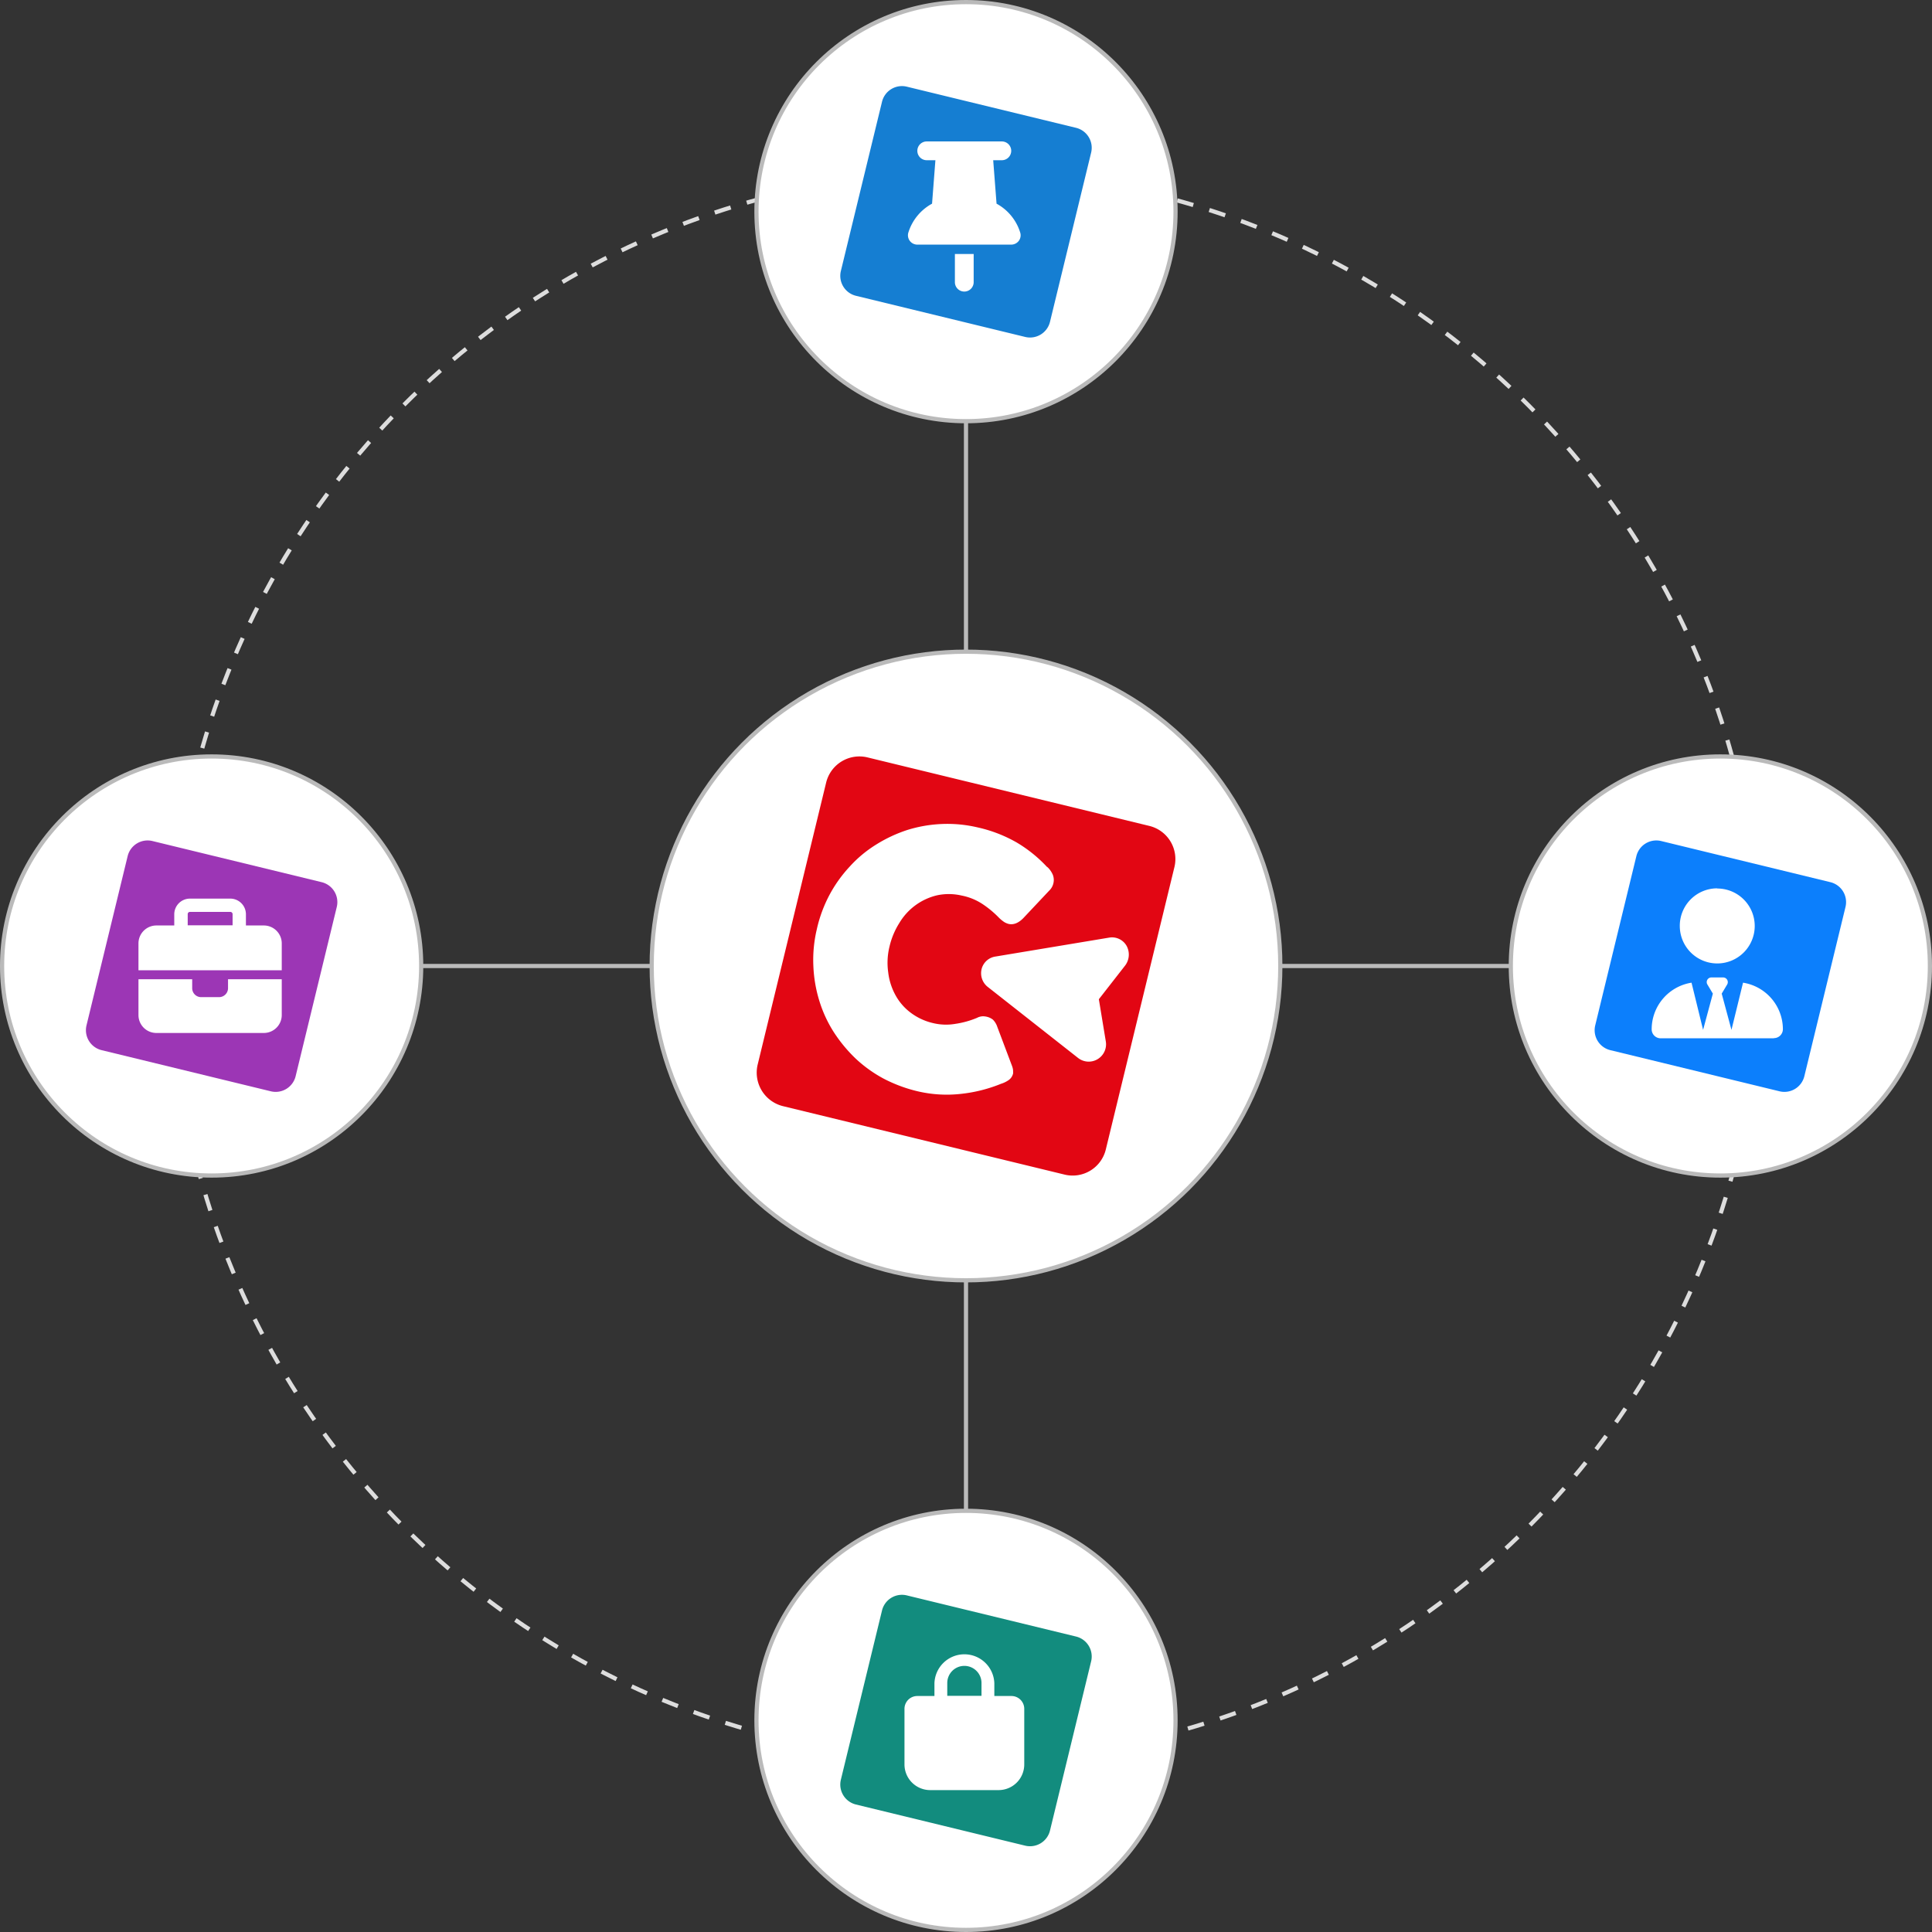
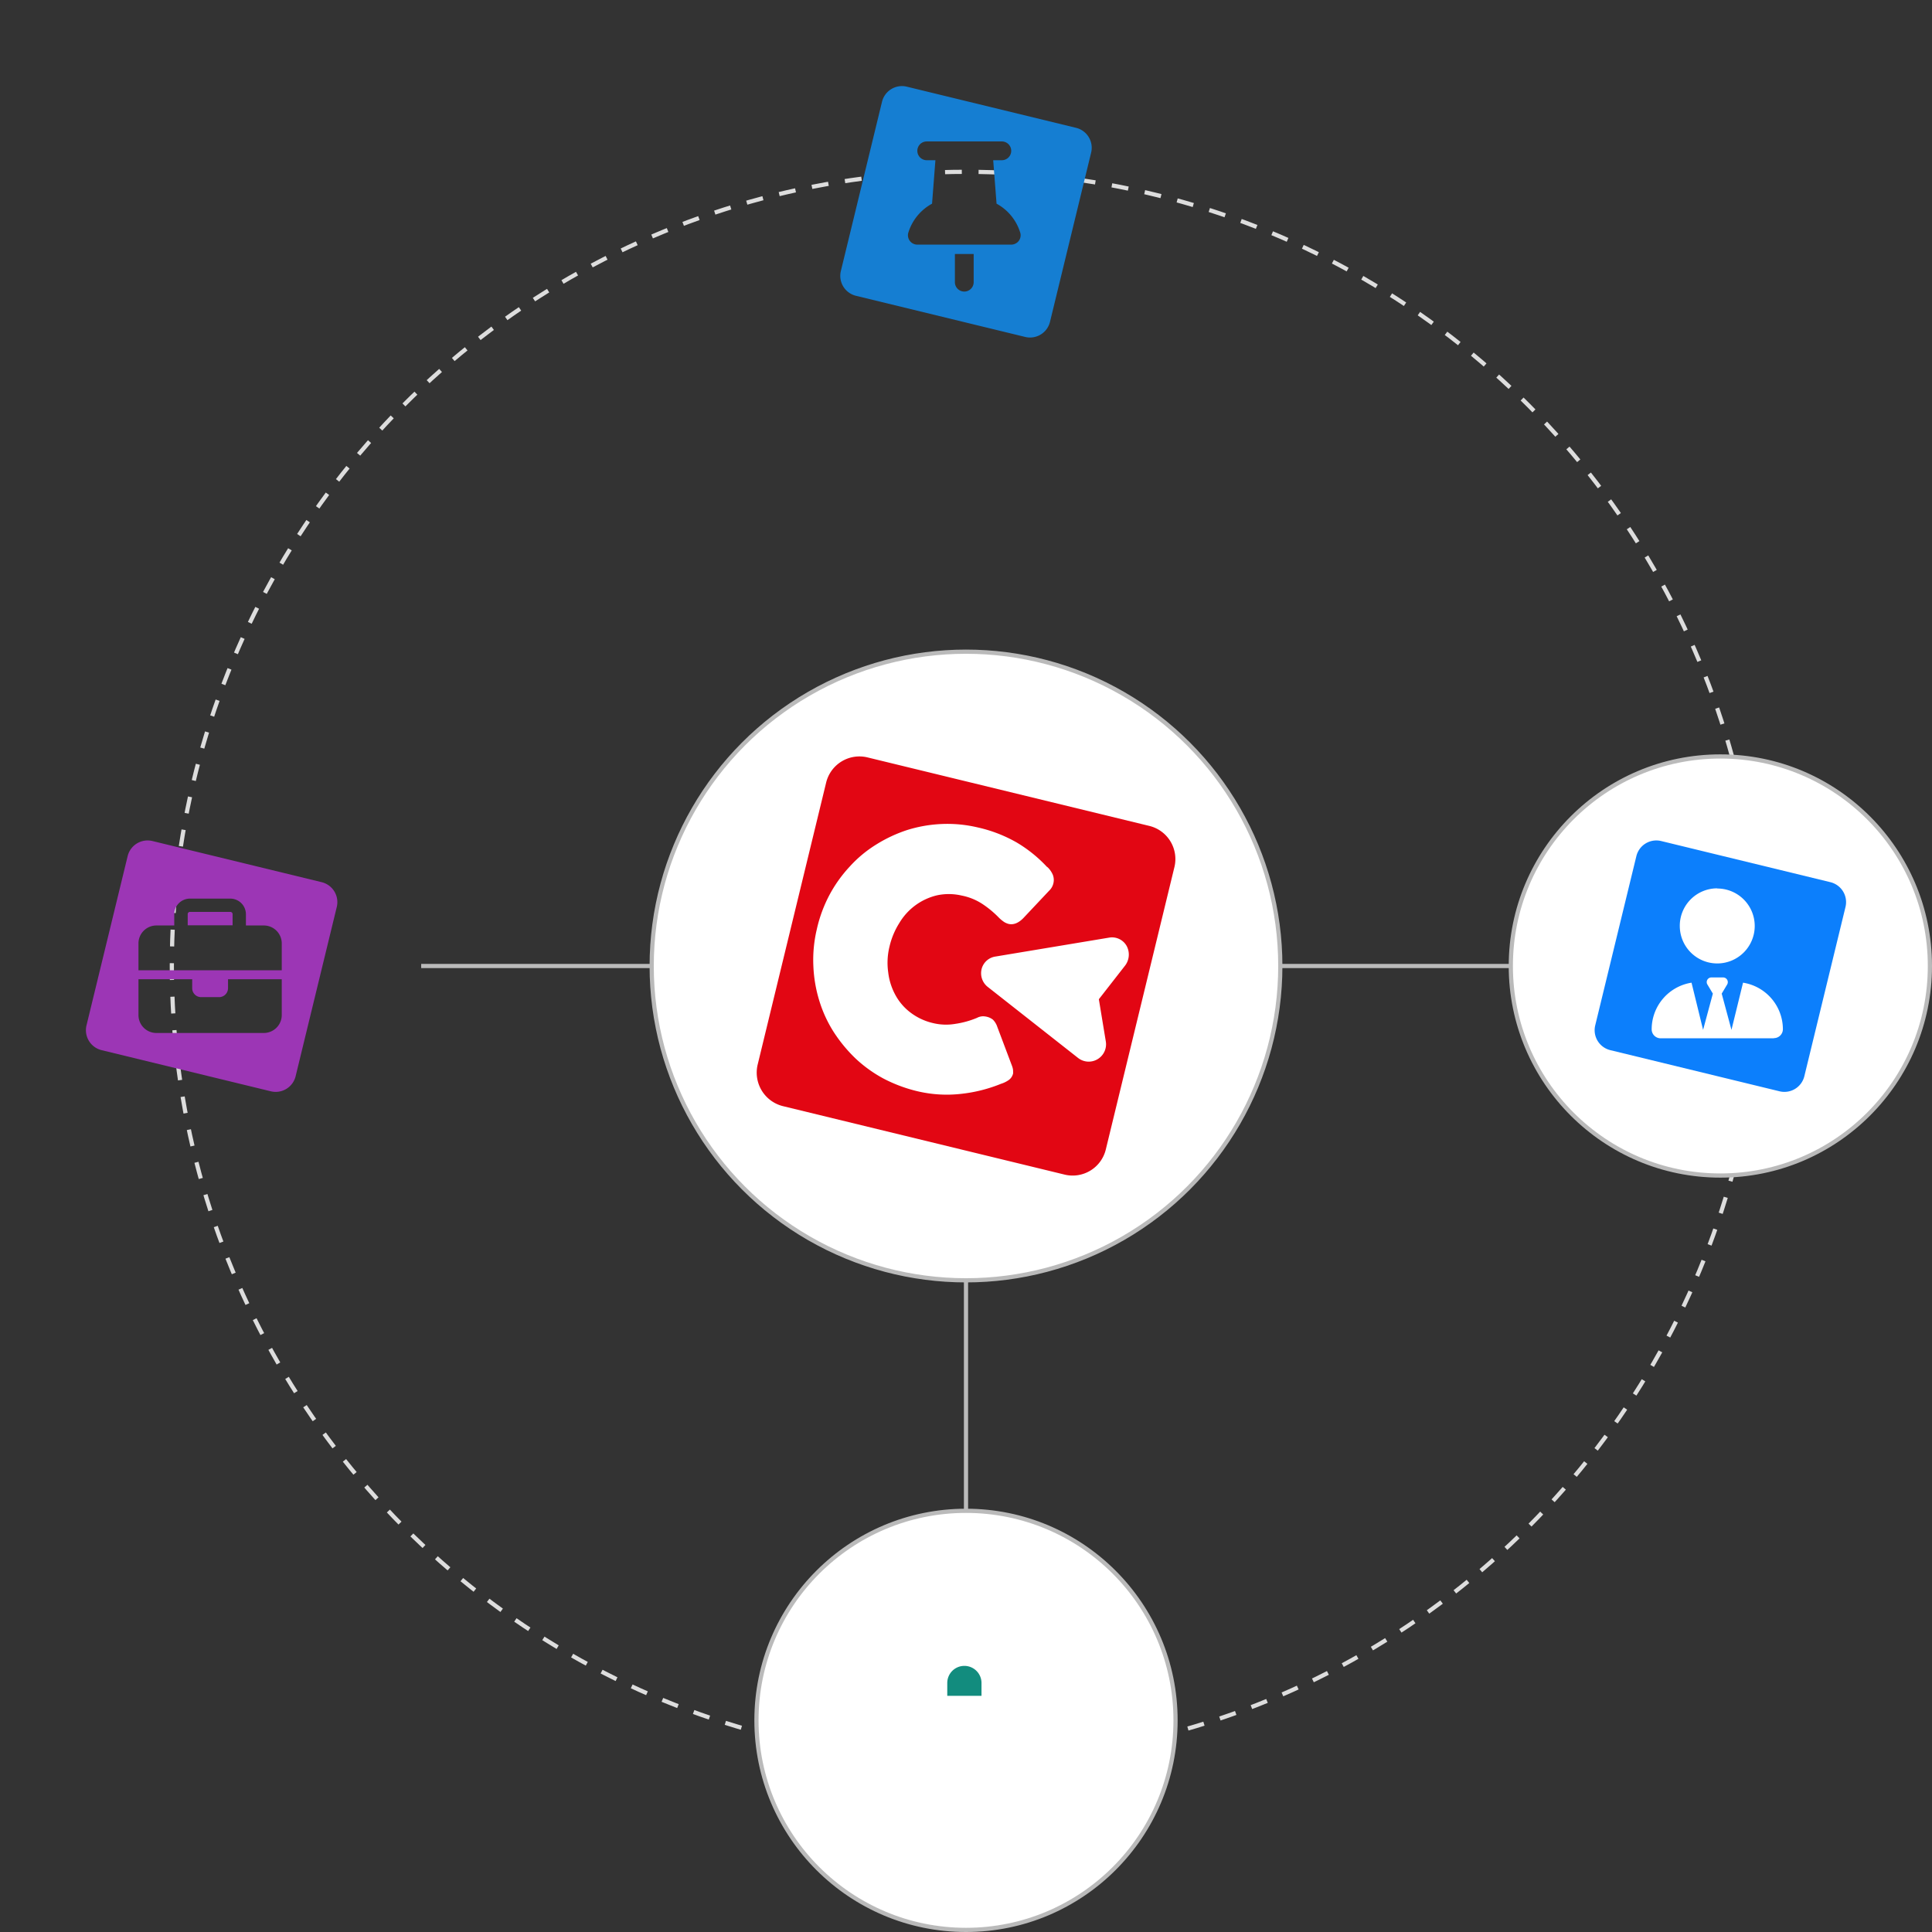
<svg xmlns="http://www.w3.org/2000/svg" id="Livello_3" data-name="Livello 3" viewBox="0 0 461 461">
  <rect x="0" y="0" width="461" height="461" fill="#333333" stroke="none" />
  <defs>
    <style>.cls-1,.cls-6,.cls-7{fill:none;}.cls-1{stroke:#ddd;stroke-dasharray:4;}.cls-1,.cls-2,.cls-6{stroke-miterlimit:10;}.cls-2{fill:#fff;}.cls-2,.cls-6{stroke:#bababa;}.cls-3{fill:#e20613;}.cls-4{fill:#0c7ffc;}.cls-5{fill:#157ed2;}.cls-8{fill:#128c7e;}.cls-9{fill:#9c36b5;}</style>
  </defs>
  <circle class="cls-1" cx="230.5" cy="230.5" r="189.5" />
  <circle class="cls-2" cx="410.5" cy="230.5" r="50" />
-   <circle class="cls-2" cx="50.5" cy="230.5" r="50" />
-   <circle class="cls-2" cx="230.5" cy="50.5" r="50" />
  <circle class="cls-2" cx="230.5" cy="410.5" r="50" />
  <circle class="cls-2" cx="230.5" cy="230.5" r="75" />
  <path class="cls-3" d="M293.77,216.58l-67.26-16.35a8.17,8.17,0,0,0-9.88,6l-16.35,67.33a8.24,8.24,0,0,0,6,9.87l67.27,16.35a8.14,8.14,0,0,0,9.81-6l16.36-67.33A8.14,8.14,0,0,0,293.77,216.58Zm-32.52,59a2.67,2.67,0,0,1-1.11,1.67,6.7,6.7,0,0,1-1.79.86,35.26,35.26,0,0,1-9.63,2.41,30.35,30.35,0,0,1-10.24-.62,35,35,0,0,1-8.09-3,31.55,31.55,0,0,1-6.72-4.81,35.27,35.27,0,0,1-5.25-6.36A30.34,30.34,0,0,1,215,258.3a32.62,32.62,0,0,1-1.42-8.27,31.69,31.69,0,0,1,.8-8.7,32.57,32.57,0,0,1,3-8.21,32,32,0,0,1,4.88-6.85A29.32,29.32,0,0,1,228.6,221a33.73,33.73,0,0,1,7.41-3.46,32.13,32.13,0,0,1,8.15-1.42,31.37,31.37,0,0,1,8.57.8,33.17,33.17,0,0,1,9.32,3.58,32.49,32.49,0,0,1,7.41,6l-.12-.19a5.68,5.68,0,0,1,1.35,1.86,3.41,3.41,0,0,1,.13,2.22,3.5,3.5,0,0,1-1,1.66l-5.93,6.3c-1.23,1.36-2.53,1.91-3.76,1.6a4.07,4.07,0,0,1-1-.43,8.87,8.87,0,0,1-1.23-1,23.73,23.73,0,0,0-4-3.33,13.9,13.9,0,0,0-4.94-2,13.49,13.49,0,0,0-5.86-.06,14.3,14.3,0,0,0-9,6.6,18.25,18.25,0,0,0-2.35,5.62,16.14,16.14,0,0,0-.31,6.17,14.85,14.85,0,0,0,1.73,5.43,13,13,0,0,0,3.64,4.2,14.12,14.12,0,0,0,5.31,2.47,13.18,13.18,0,0,0,5.37.18,21.47,21.47,0,0,0,5.12-1.42A3.19,3.19,0,0,1,254,262a4,4,0,0,1,1,.12,3.74,3.74,0,0,1,1.42.68,4.36,4.36,0,0,1,1.05,1.73l3.51,9.31a4.22,4.22,0,0,1,.25,1ZM288,249.85l-6.3,8.08,1.67,10.12a4.14,4.14,0,0,1-2,4.2h0a4.11,4.11,0,0,1-4.63-.31L255.2,255a4.16,4.16,0,0,1-1.48-4.26,4,4,0,0,1,3.33-3l27.1-4.51a4,4,0,0,1,4.19,2A4.34,4.34,0,0,1,288,249.85Z" transform="translate(-19.5 -19.5)" />
  <path class="cls-4" d="M456.26,230l-40.39-9.82a4.9,4.9,0,0,0-5.91,3.6l-9.82,40.39a4.9,4.9,0,0,0,3.6,5.91l40.39,9.82a4.9,4.9,0,0,0,5.91-3.6l9.82-40.39A4.9,4.9,0,0,0,456.26,230Zm-27,1.51a8.94,8.94,0,1,1-8.94,8.94A8.93,8.93,0,0,1,429.28,231.47Zm13.49,35.74h-27a2.14,2.14,0,0,1-2.14-2.14,11.27,11.27,0,0,1,9.51-11.13l2.76,11.26,2.33-8.65h0l-1.3-2.17a1.11,1.11,0,0,1,.95-1.69h2.76a1.12,1.12,0,0,1,1,1.69l-1.3,2.17,2.33,8.65,2.76-11.26a11.26,11.26,0,0,1,9.51,11.13A2.14,2.14,0,0,1,442.77,267.21Z" transform="translate(-19.5 -19.5)" />
  <path class="cls-5" d="M276.26,50l-40.39-9.82a4.9,4.9,0,0,0-5.91,3.6l-9.82,40.39a4.9,4.9,0,0,0,3.6,5.91l40.39,9.82a4.9,4.9,0,0,0,5.91-3.6l9.82-40.39A4.9,4.9,0,0,0,276.26,50ZM251.83,86.83a2.24,2.24,0,0,1-4.48,0V80.11h4.48Zm10.79-9.89a2.27,2.27,0,0,1-1.83.93h-22.4a2.24,2.24,0,0,1-1.82-.93,2.22,2.22,0,0,1-.31-2l.07-.21a11.82,11.82,0,0,1,5.57-6.63l.8-10.37h-2.07a2.24,2.24,0,0,1,0-4.48h17.92a2.24,2.24,0,1,1,0,4.48h-2.06l.8,10.37a11.77,11.77,0,0,1,5.56,6.63l.07.21A2.23,2.23,0,0,1,262.62,76.94Z" transform="translate(-19.5 -19.5)" />
-   <line class="cls-6" x1="230.5" y1="100.5" x2="230.5" y2="155.5" />
  <line class="cls-6" x1="360.5" y1="230.5" x2="305.5" y2="230.5" />
  <line class="cls-6" x1="230.5" y1="360.5" x2="230.5" y2="305.5" />
  <line class="cls-6" x1="155.5" y1="230.5" x2="100.5" y2="230.5" />
-   <path class="cls-7" d="M260.84,424.19h-4.08v-3.07a7.15,7.15,0,0,0-14.29,0v3.07h-4.09a3.06,3.06,0,0,0-3.06,3.06v13.27a6.13,6.13,0,0,0,6.13,6.12h16.33a6.12,6.12,0,0,0,6.12-6.12V427.25A3.06,3.06,0,0,0,260.84,424.19Zm-7.14,0h-8.17v-3.07a4.09,4.09,0,0,1,8.17,0Z" transform="translate(-19.5 -19.5)" />
-   <path class="cls-8" d="M276.26,410l-40.39-9.82a4.9,4.9,0,0,0-5.91,3.6l-9.82,40.39a4.9,4.9,0,0,0,3.6,5.91l40.39,9.82a4.9,4.9,0,0,0,5.91-3.6l9.82-40.39A4.9,4.9,0,0,0,276.26,410ZM263.9,440.52a6.12,6.12,0,0,1-6.12,6.12H241.45a6.13,6.13,0,0,1-6.13-6.12V427.25a3.06,3.06,0,0,1,3.06-3.06h4.09v-3.07a7.15,7.15,0,0,1,14.29,0v3.07h4.08a3.06,3.06,0,0,1,3.06,3.06Z" transform="translate(-19.5 -19.5)" />
+   <path class="cls-7" d="M260.84,424.19h-4.08v-3.07a7.15,7.15,0,0,0-14.29,0v3.07h-4.09a3.06,3.06,0,0,0-3.06,3.06a6.13,6.13,0,0,0,6.13,6.12h16.33a6.12,6.12,0,0,0,6.12-6.12V427.25A3.06,3.06,0,0,0,260.84,424.19Zm-7.14,0h-8.17v-3.07a4.09,4.09,0,0,1,8.17,0Z" transform="translate(-19.5 -19.5)" />
  <path class="cls-8" d="M249.61,417a4.08,4.08,0,0,0-4.08,4.08v3.07h8.17v-3.07A4.09,4.09,0,0,0,249.61,417Z" transform="translate(-19.5 -19.5)" />
  <path class="cls-9" d="M74.44,237.09H64.82a.53.53,0,0,0-.53.53v2.67H75v-2.67A.54.54,0,0,0,74.44,237.09Z" transform="translate(-19.5 -19.5)" />
  <path class="cls-9" d="M96.26,230l-40.39-9.82a4.9,4.9,0,0,0-5.91,3.6l-9.82,40.39a4.9,4.9,0,0,0,3.6,5.91l40.39,9.82a4.9,4.9,0,0,0,5.91-3.6l9.82-40.39A4.9,4.9,0,0,0,96.26,230Zm-9.53,31.71a4.28,4.28,0,0,1-4.27,4.27H56.81a4.27,4.27,0,0,1-4.27-4.27v-8.55H65.36v2.13a2.13,2.13,0,0,0,2.14,2.14h4.27a2.14,2.14,0,0,0,2.14-2.14v-2.13H86.73Zm0-10.69H52.54v-6.41a4.28,4.28,0,0,1,4.27-4.28h4.27v-2.67a3.75,3.75,0,0,1,3.74-3.74h9.62a3.74,3.74,0,0,1,3.74,3.74v2.67h4.28a4.28,4.28,0,0,1,4.27,4.28Z" transform="translate(-19.5 -19.5)" />
</svg>